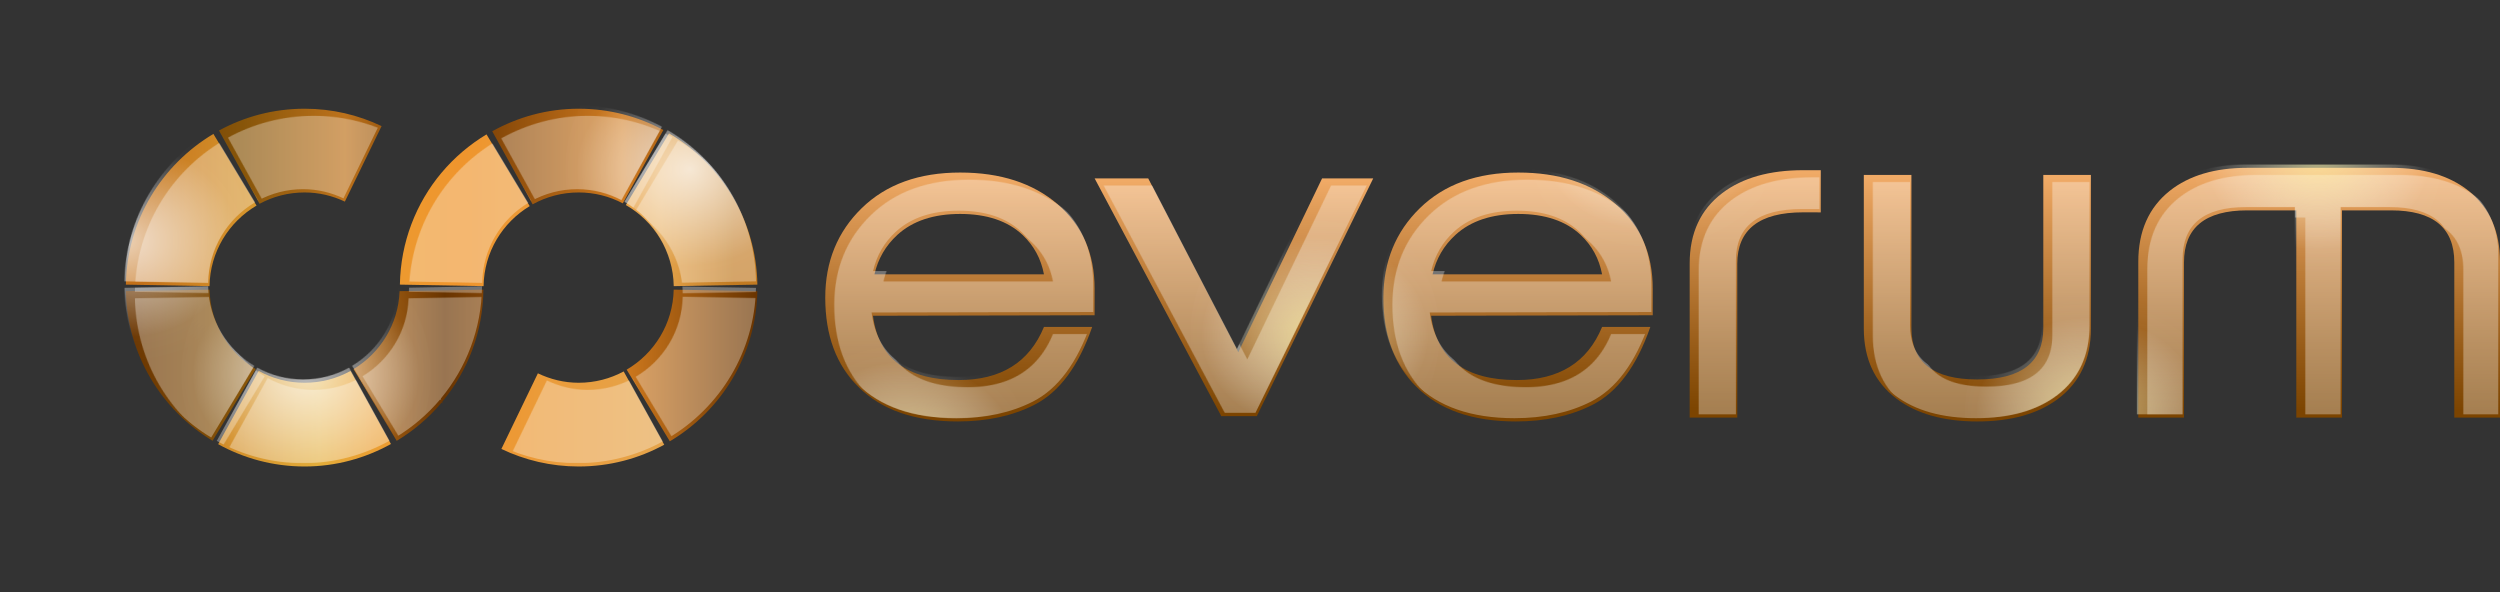
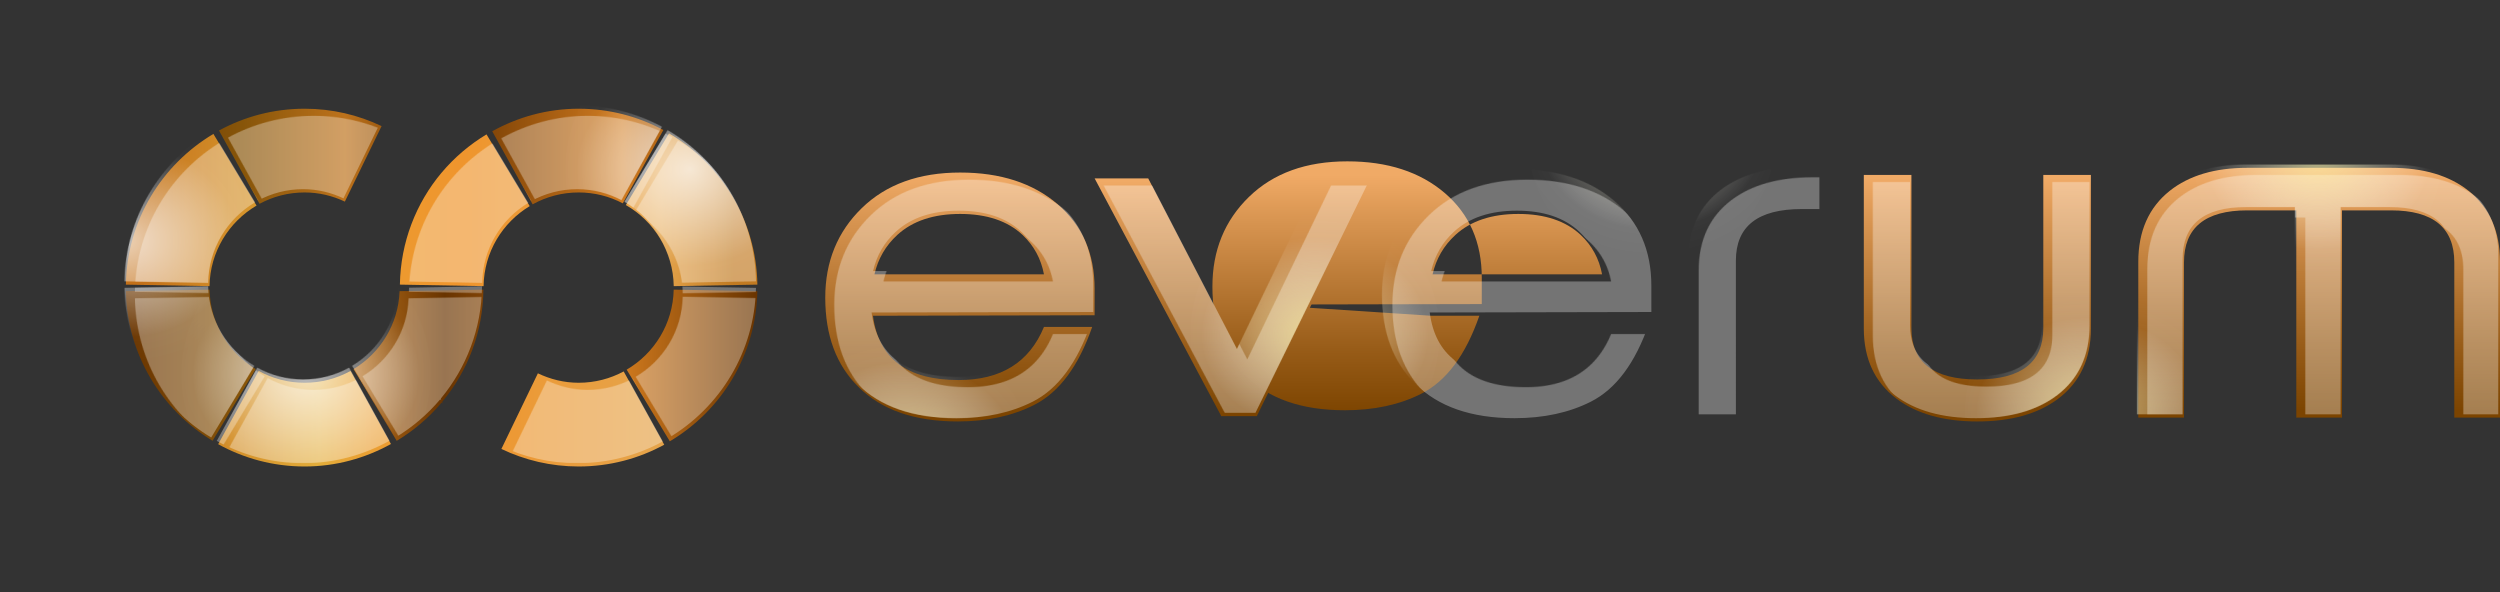
<svg xmlns="http://www.w3.org/2000/svg" width="3566.872" height="845.145" viewBox="0 0 3566.872 845.145">
  <rect x="0" y="0" width="3566.872" height="845.145" fill="#333333" stroke="none" />
  <linearGradient id="a" gradientUnits="userSpaceOnUse" x1="1369.585" y1="601.312" x2="1369.585" y2="246.18">
    <stop offset=".027" stop-color="#7c4400" />
    <stop offset=".29" stop-color="#985c18" />
    <stop offset=".856" stop-color="#de9a56" />
    <stop offset=".989" stop-color="#f0aa66" />
  </linearGradient>
  <path fill="url(#a)" d="M1245.53 450.507c7.873 61.15 48.649 91.732 122.321 91.732 60.22 0 100.772-25.247 121.621-75.756h68.799c-19.458 56.073-47.026 93.13-82.698 111.197-31.05 15.759-67.414 23.632-109.113 23.632-61.625 0-108.882-16.438-141.779-49.341-31.512-31.03-47.257-73.434-47.257-127.187 0-51.418 17.374-94.039 52.123-127.865s81.545-50.739 140.387-50.739c57.444 0 103.779 15.067 138.996 45.174 35.204 30.12 52.816 70.435 52.816 120.929v37.532l-316.216.692zm213.361-115.364c-21.318-19.926-50.97-29.89-88.956-29.89-37.993 0-67.883 9.963-89.655 29.89-16.675 15.284-27.568 34.043-32.659 56.291h241.852c-4.175-22.248-14.369-41.007-30.582-56.291z" />
  <linearGradient id="b" gradientUnits="userSpaceOnUse" x1="1760.504" y1="593.67" x2="1760.504" y2="254.514">
    <stop offset=".027" stop-color="#7c4400" />
    <stop offset=".29" stop-color="#985c18" />
    <stop offset=".856" stop-color="#de9a56" />
    <stop offset=".989" stop-color="#f0aa66" />
  </linearGradient>
  <path fill="url(#b)" d="M1793.173 593.67h-50.732l-180.695-339.156h76.448l128.571 248.116 119.531-248.116h72.966L1793.173 593.67z" />
  <linearGradient id="c" gradientUnits="userSpaceOnUse" x1="2165.902" y1="601.312" x2="2165.902" y2="246.18">
    <stop offset=".027" stop-color="#7c4400" />
    <stop offset=".29" stop-color="#985c18" />
    <stop offset=".856" stop-color="#de9a56" />
    <stop offset=".989" stop-color="#f0aa66" />
  </linearGradient>
-   <path fill="url(#c)" d="M2041.844 450.507c7.873 61.15 48.649 91.732 122.314 91.732 60.227 0 100.772-25.247 121.622-75.756h68.806c-19.451 56.073-47.033 93.13-82.705 111.197-31.043 15.759-67.408 23.632-109.106 23.632-61.625 0-108.889-16.438-141.779-49.341-31.505-31.03-47.25-73.434-47.25-127.187 0-51.418 17.375-94.039 52.123-127.865 34.749-33.826 81.538-50.739 140.38-50.739 57.445 0 103.786 15.067 138.996 45.174 35.21 30.12 52.816 70.435 52.816 120.929v37.532l-316.217.692zm213.367-115.364c-21.324-19.926-50.983-29.89-88.963-29.89-37.993 0-67.883 9.963-89.655 29.89-16.682 15.284-27.568 34.043-32.659 56.291h241.845c-4.167-22.248-14.361-41.007-30.568-56.291z" />
+   <path fill="url(#c)" d="M2041.844 450.507h68.806c-19.451 56.073-47.033 93.13-82.705 111.197-31.043 15.759-67.408 23.632-109.106 23.632-61.625 0-108.889-16.438-141.779-49.341-31.505-31.03-47.25-73.434-47.25-127.187 0-51.418 17.375-94.039 52.123-127.865 34.749-33.826 81.538-50.739 140.38-50.739 57.445 0 103.786 15.067 138.996 45.174 35.21 30.12 52.816 70.435 52.816 120.929v37.532l-316.217.692zm213.367-115.364c-21.324-19.926-50.983-29.89-88.963-29.89-37.993 0-67.883 9.963-89.655 29.89-16.682 15.284-27.568 34.043-32.659 56.291h241.845c-4.167-22.248-14.361-41.007-30.568-56.291z" />
  <linearGradient id="d" gradientUnits="userSpaceOnUse" x1="2821.188" y1="601.312" x2="2821.188" y2="249.548">
    <stop offset=".027" stop-color="#7c4400" />
    <stop offset=".29" stop-color="#985c18" />
    <stop offset=".856" stop-color="#de9a56" />
    <stop offset=".989" stop-color="#f0aa66" />
  </linearGradient>
  <path fill="url(#d)" d="M2915.277 249.548v218.529c0 48.891-31.363 73.316-94.088 73.316s-94.088-24.425-94.088-73.316V249.548h-67.907v219.245c0 43.232 15.571 76.606 46.685 100.095 28.765 21.616 67.202 32.424 115.31 32.424s86.545-10.808 115.31-32.424c31.114-23.489 46.685-56.863 46.685-100.095V249.548h-67.907z" />
  <linearGradient id="e" gradientUnits="userSpaceOnUse" x1="2504.274" y1="595.802" x2="2504.274" y2="242.811">
    <stop offset=".027" stop-color="#7c4400" />
    <stop offset=".29" stop-color="#985c18" />
    <stop offset=".856" stop-color="#de9a56" />
    <stop offset=".989" stop-color="#f0aa66" />
  </linearGradient>
-   <path fill="url(#e)" d="M2572.744 242.811c-48.109 0-86.545 10.845-115.311 32.537-31.114 23.57-46.685 57.061-46.685 100.444v220.01h67.907V376.511c0-49.062 31.362-73.571 94.088-73.571l25.056.066v-60.193h-25.055z" />
  <linearGradient id="f" gradientUnits="userSpaceOnUse" x1="3308.842" y1="595.802" x2="3308.842" y2="239.442">
    <stop offset=".027" stop-color="#7c4400" />
    <stop offset=".29" stop-color="#985c18" />
    <stop offset=".856" stop-color="#de9a56" />
    <stop offset=".989" stop-color="#f0aa66" />
  </linearGradient>
  <path fill="url(#f)" d="M3522.054 272.29c-27.615-21.898-64.516-32.848-110.699-32.848h-205.024c-46.185 0-83.085 10.95-110.7 32.848-29.87 23.795-44.818 57.606-44.818 101.402v222.109h65.192V374.418c0-49.53 30.108-74.274 90.326-74.274h69.916v295.657h65.192V300.145h69.916c60.218 0 90.326 24.744 90.326 74.274v221.384h65.192v-222.11c-.001-43.797-14.949-77.608-44.819-101.403z" />
  <linearGradient id="g" gradientUnits="userSpaceOnUse" x1="179.635" y1="392.387" x2="1080.566" y2="392.387">
    <stop offset="0" stop-color="#693400" />
    <stop offset=".184" stop-color="#875509" />
    <stop offset=".347" stop-color="#bd721b" />
    <stop offset=".505" stop-color="#693400" />
    <stop offset=".786" stop-color="#d07a1e" />
    <stop offset="1" stop-color="#693400" />
  </linearGradient>
  <path fill="url(#g)" d="M370.252 290.793l-57.82-104.562c36.29-19.828 77.908-31.121 122.176-31.121 39.327 0 76.56 8.911 109.821 24.806L492.02 287.651c-17.461-8.236-36.824-13.072-57.412-13.072-23.29 0-45.201 5.88-64.356 16.214zM894.1 527.407l61.544 102.256c73.484-43.672 123.127-123.003 124.922-214.256l-119.359-2.178c-1.028 48.736-27.702 91.067-67.107 114.178zm-68.506-252.828c22.758 0 44.169 5.667 63.008 15.564l57.849-104.613c-35.98-19.384-77.122-30.42-120.856-30.42-44.81 0-86.718 11.866-123.312 32.156l57.659 104.269c19.464-10.78 41.828-16.956 65.652-16.956zM504.389 526.632l61.636 102.36c24.254-14.619 45.951-33.049 64.076-54.628.416.496.905.926 1.325 1.418-.089-.82-.493-1.727-.459-2.51 36.146-43.521 58.067-99.214 58.741-160.047l-119.598 2.209c-1.759 47.274-27.615 88.281-65.721 111.198zM298.994 413.22l-119.359 2.175c1.781 90.731 50.871 169.665 123.658 213.498l61.551-102.251c-38.712-23.273-64.837-65.206-65.85-113.422z" />
  <linearGradient id="h" gradientUnits="userSpaceOnUse" x1="179.38" y1="299.992" x2="1080.822" y2="299.992">
    <stop offset=".027" stop-color="#c37018" />
    <stop offset=".306" stop-color="#e3ad3a" />
    <stop offset=".353" stop-color="#e8a435" />
    <stop offset=".438" stop-color="#ed992f" />
    <stop offset=".532" stop-color="#ef952d" />
    <stop offset=".844" stop-color="#e5a44b" />
    <stop offset=".962" stop-color="#c17a21" />
  </linearGradient>
  <path fill="url(#h)" d="M755.772 294.07l-61.644-102.358c-24.235 14.614-45.914 33.037-64.026 54.602l-.021-.022-.007.024c-36.392 43.343-58.516 98.968-59.516 159.752l119.383 2.205c.731-48.536 26.932-90.789 65.831-114.203z" />
  <linearGradient id="i" gradientUnits="userSpaceOnUse" x1="179.38" y1="597.388" x2="1080.822" y2="597.388">
    <stop offset=".027" stop-color="#c37018" />
    <stop offset=".306" stop-color="#e3ad3a" />
    <stop offset=".353" stop-color="#e8a435" />
    <stop offset=".438" stop-color="#ed992f" />
    <stop offset=".532" stop-color="#ef952d" />
    <stop offset=".844" stop-color="#e5a44b" />
    <stop offset=".962" stop-color="#c17a21" />
  </linearGradient>
  <path fill="url(#i)" d="M434.608 546.097c-23.777 0-46.102-6.148-65.539-16.888l-57.824 104.515c36.576 20.243 78.599 31.841 123.362 31.841 44.759 0 86.622-11.841 123.186-32.088l-57.662-104.259c-19.431 10.735-41.752 16.879-65.523 16.879z" />
  <linearGradient id="j" gradientUnits="userSpaceOnUse" x1="179.38" y1="299.288" x2="1080.822" y2="299.288">
    <stop offset=".027" stop-color="#c37018" />
    <stop offset=".306" stop-color="#e3ad3a" />
    <stop offset=".353" stop-color="#e8a435" />
    <stop offset=".438" stop-color="#ed992f" />
    <stop offset=".532" stop-color="#ef952d" />
    <stop offset=".844" stop-color="#e5a44b" />
    <stop offset=".962" stop-color="#c17a21" />
  </linearGradient>
  <path fill="url(#j)" d="M961.249 408.265l119.359-2.178c-1.521-92.08-51.775-172.122-126.119-215.775l-61.572 102.239c40.285 23.078 67.582 66.138 68.332 115.714z" />
  <linearGradient id="k" gradientUnits="userSpaceOnUse" x1="179.38" y1="597.751" x2="1080.822" y2="597.751">
    <stop offset=".027" stop-color="#c37018" />
    <stop offset=".306" stop-color="#e3ad3a" />
    <stop offset=".353" stop-color="#e8a435" />
    <stop offset=".438" stop-color="#ed992f" />
    <stop offset=".532" stop-color="#ef952d" />
    <stop offset=".844" stop-color="#e5a44b" />
    <stop offset=".962" stop-color="#c17a21" />
  </linearGradient>
  <path fill="url(#k)" d="M825.594 546.097c-20.889 0-40.505-4.997-58.162-13.459L715.35 640.529c33.371 16.024 70.746 25.036 110.244 25.036 44.235 0 85.828-11.275 122.1-31.075L889.84 529.936c-19.129 10.298-40.999 16.161-64.246 16.161z" />
  <linearGradient id="l" gradientUnits="userSpaceOnUse" x1="179.38" y1="299.673" x2="1080.822" y2="299.673">
    <stop offset=".027" stop-color="#c37018" />
    <stop offset=".306" stop-color="#e3ad3a" />
    <stop offset=".353" stop-color="#e8a435" />
    <stop offset=".438" stop-color="#ed992f" />
    <stop offset=".532" stop-color="#ef952d" />
    <stop offset=".844" stop-color="#e5a44b" />
    <stop offset=".962" stop-color="#c17a21" />
  </linearGradient>
  <path fill="url(#l)" d="M366.035 293.31l-61.572-102.238c-73.655 43.818-123.36 123.462-124.869 215.025l119.357 2.177c.74-49.057 27.493-91.712 67.084-114.964z" />
  <g>
    <defs>
      <filter id="m" filterUnits="userSpaceOnUse" x="177.605" y="150.436" width="3387.278" height="510.455">
        <feFlood result="back" flood-color="#fff" flood-opacity="1" />
        <feBlend in="SourceGraphic" in2="back" />
      </filter>
    </defs>
    <mask maskUnits="userSpaceOnUse" x="177.605" y="150.436" width="3387.278" height="510.455" id="n">
      <path d="M1521.783 301.522c-35.217-30.107-81.551-45.173-138.996-45.173-58.843 0-105.638 16.913-140.387 50.739-34.749 33.826-52.123 76.448-52.123 127.865 0 53.752 15.745 96.157 47.257 127.187 32.896 32.903 80.154 49.341 141.779 49.341 41.698 0 78.063-7.873 109.112-23.632 35.672-18.066 63.241-55.123 82.699-111.197h-68.799c-20.849 50.508-61.402 75.756-121.622 75.756-73.672 0-114.447-30.581-122.32-91.732l316.216-.692v-37.531c-.001-50.496-17.612-90.81-52.816-120.931zm-261.31 100.079c5.09-22.247 15.983-41.006 32.658-56.291 21.772-19.926 51.662-29.889 89.655-29.889 37.987 0 67.639 9.963 88.956 29.889 16.214 15.284 26.408 34.044 30.582 56.291h-241.851zm519.145 111.197l-128.571-248.116h-76.449l180.696 339.156h50.732l166.088-339.156h-72.965zm538.478-211.276c-35.21-30.107-81.551-45.173-138.996-45.173-58.843 0-105.631 16.913-140.38 50.739-34.748 33.826-52.123 76.448-52.123 127.865 0 53.752 15.745 96.157 47.251 127.187 32.889 32.903 80.154 49.341 141.779 49.341 41.698 0 78.063-7.873 109.106-23.632 35.671-18.066 63.254-55.123 82.706-111.197h-68.806c-20.849 50.508-61.395 75.756-121.621 75.756-73.666 0-114.441-30.581-122.314-91.732l316.216-.692v-37.531c-.002-50.496-17.608-90.81-52.818-120.931zm-261.309 100.079c5.09-22.247 15.977-41.006 32.658-56.291 21.772-19.926 51.662-29.889 89.655-29.889 37.98 0 67.639 9.963 88.964 29.889 16.206 15.284 26.4 34.044 30.568 56.291h-241.845zm871.342 76.645c0 48.891-31.363 73.316-94.088 73.316-62.726 0-94.089-24.425-94.089-73.316V259.717h-67.907v219.244c0 43.232 15.572 76.606 46.686 100.095 28.766 21.616 67.202 32.424 115.311 32.424 48.108 0 86.545-10.808 115.31-32.424 31.114-23.489 46.686-56.863 46.686-100.095V259.717h-67.907v218.529zm-457.843-192.729c-31.114 23.571-46.684 57.061-46.684 100.444v220.01h67.907V386.679c0-49.062 31.362-73.571 94.088-73.571l25.056.065V252.98h-25.056c-48.109 0-86.545 10.845-115.311 32.537zm1064.62-3.058c-27.615-21.898-64.516-32.848-110.7-32.848h-205.024c-46.185 0-83.085 10.95-110.699 32.848-29.87 23.795-44.818 57.606-44.818 101.402V605.97h65.192V384.587c0-49.53 30.108-74.273 90.326-74.273h69.916v295.657h65.192V310.313h69.916c60.218 0 90.326 24.744 90.326 74.273V605.97h65.192V383.861c0-43.796-14.948-77.607-44.819-101.402zm-2696.46 2.288c22.758 0 44.169 5.667 63.009 15.564l57.849-104.613c-35.979-19.383-77.123-30.42-120.857-30.42-44.809 0-86.718 11.866-123.311 32.157l57.659 104.269c19.463-10.781 41.827-16.957 65.651-16.957zM582.963 425.602c-1.759 47.274-27.615 88.28-65.721 111.198l61.636 102.36c24.254-14.618 45.951-33.049 64.076-54.628.416.496.905.926 1.324 1.419-.089-.82-.494-1.728-.459-2.51 36.146-43.52 58.067-99.214 58.742-160.046l-119.598 2.207zM447.461 284.747c20.588 0 39.952 4.836 57.412 13.072l52.409-107.735c-33.261-15.894-70.494-24.806-109.821-24.806-44.268 0-85.886 11.294-122.176 31.121l57.821 104.562c19.153-10.334 41.064-16.214 64.355-16.214zM311.846 423.388l-119.359 2.175c1.781 90.732 50.871 169.665 123.658 213.498l61.551-102.25c-38.711-23.274-64.837-65.207-65.85-113.423zm595.107 114.186l61.544 102.257c73.484-43.671 123.127-123.003 124.922-214.256l-119.359-2.178c-1.028 48.736-27.703 91.067-67.107 114.177zM768.624 304.238L706.98 201.88c-24.235 14.614-45.914 33.036-64.026 54.602l-.021-.023-.007.024c-36.392 43.344-58.515 98.968-59.516 159.752l119.383 2.205c.732-48.534 26.932-90.788 65.831-114.202zM447.461 556.266c-23.777 0-46.102-6.148-65.539-16.888l-57.823 104.514c36.576 20.243 78.599 31.841 123.362 31.841 44.759 0 86.622-11.84 123.186-32.088l-57.663-104.259c-19.432 10.735-41.753 16.88-65.523 16.88zm519.881-355.785L905.77 302.72c40.284 23.077 67.582 66.138 68.332 115.713l119.359-2.178c-1.522-92.08-51.776-172.121-126.119-215.774zM838.446 556.266c-20.889 0-40.504-4.998-58.161-13.46l-52.082 107.891c33.371 16.024 70.746 25.036 110.244 25.036 44.236 0 85.829-11.275 122.1-31.074l-57.855-104.556c-19.129 10.299-40.999 16.163-64.246 16.163zM378.888 303.478L317.316 201.24c-73.655 43.817-123.36 123.461-124.869 215.025l119.357 2.176c.74-49.055 27.492-91.71 67.084-114.963z" fill="#231F20" filter="url(#m)" />
    </mask>
    <g opacity=".32" mask="url(#n)" fill="#FFF">
      <path d="M1506.94 286.679c-35.217-30.107-81.552-45.173-138.996-45.173-58.843 0-105.638 16.913-140.387 50.739-34.749 33.826-52.124 76.448-52.124 127.865 0 53.752 15.745 96.157 47.257 127.187 32.896 32.903 80.154 49.341 141.779 49.341 41.698 0 78.063-7.873 109.112-23.632 35.672-18.066 63.241-55.123 82.699-111.197h-68.799c-20.849 50.508-61.402 75.756-121.622 75.756-73.672 0-114.447-30.581-122.32-91.732l316.216-.692V407.61c.001-50.495-17.611-90.81-52.815-120.931zm-261.309 100.08c5.09-22.247 15.983-41.006 32.658-56.291 21.772-19.926 51.662-29.889 89.655-29.889 37.987 0 67.639 9.963 88.956 29.889 16.214 15.284 26.408 34.044 30.582 56.291h-241.851zm519.145 111.197L1636.205 249.84h-76.449l180.695 339.156h50.732l166.089-339.156h-72.965zm538.478-211.277c-35.21-30.107-81.552-45.173-138.996-45.173-58.842 0-105.631 16.913-140.38 50.739-34.748 33.826-52.123 76.448-52.123 127.865 0 53.752 15.745 96.157 47.251 127.187 32.89 32.903 80.154 49.341 141.779 49.341 41.698 0 78.063-7.873 109.106-23.632 35.672-18.066 63.254-55.123 82.706-111.197h-68.806c-20.849 50.508-61.394 75.756-121.621 75.756-73.666 0-114.441-30.581-122.314-91.732l316.216-.692V407.61c-.003-50.495-17.608-90.81-52.818-120.931zm-261.31 100.08c5.09-22.247 15.976-41.006 32.659-56.291 21.772-19.926 51.662-29.889 89.655-29.889 37.98 0 67.639 9.963 88.964 29.889 16.207 15.284 26.401 34.044 30.568 56.291h-241.846zm871.343 76.644c0 48.891-31.363 73.316-94.088 73.316-62.726 0-94.089-24.425-94.089-73.316V244.875h-67.907v219.244c0 43.232 15.571 76.606 46.685 100.095 28.766 21.616 67.202 32.424 115.311 32.424 48.108 0 86.545-10.808 115.31-32.424 31.114-23.489 46.685-56.863 46.685-100.095V244.875h-67.907v218.528zm-457.844-192.728c-31.114 23.571-46.684 57.061-46.684 100.444v220.01h67.907V371.837c0-49.062 31.362-73.571 94.088-73.571l25.056.065v-60.193h-25.056c-48.108 0-86.545 10.845-115.311 32.537zm1064.621-3.058c-27.615-21.898-64.516-32.848-110.699-32.848h-205.024c-46.185 0-83.085 10.95-110.7 32.848-29.87 23.795-44.818 57.606-44.818 101.402v222.109h65.192V369.745c0-49.53 30.108-74.273 90.326-74.273h69.916v295.657h65.192V295.471h69.916c60.218 0 90.326 24.744 90.326 74.273v221.384h65.192V369.019c0-43.796-14.949-77.607-44.819-101.402zm-2696.46 2.288c22.758 0 44.169 5.667 63.009 15.564l57.849-104.613c-35.979-19.383-77.123-30.42-120.857-30.42-44.809 0-86.718 11.866-123.311 32.157l57.659 104.269c19.463-10.781 41.827-16.957 65.651-16.957zM568.121 410.76c-1.759 47.274-27.615 88.28-65.721 111.198l61.636 102.36c24.254-14.618 45.951-33.049 64.076-54.628.416.496.905.926 1.324 1.419-.089-.82-.494-1.728-.459-2.51 36.146-43.52 58.067-99.214 58.742-160.046l-119.598 2.207zM432.618 269.905c20.588 0 39.952 4.836 57.412 13.072l52.409-107.735c-33.261-15.894-70.494-24.806-109.821-24.806-44.268 0-85.886 11.294-122.176 31.121l57.821 104.562c19.154-10.334 41.065-16.214 64.355-16.214zM297.004 408.546l-119.359 2.175c1.781 90.732 50.872 169.665 123.658 213.498l61.551-102.25c-38.711-23.274-64.837-65.208-65.85-113.423zm595.107 114.186l61.544 102.257c73.484-43.671 123.127-123.003 124.922-214.256l-119.359-2.178c-1.029 48.736-27.703 91.067-67.107 114.177zM753.782 289.396l-61.644-102.358c-24.235 14.614-45.914 33.036-64.026 54.602-.007-.008-.015-.014-.021-.023l-.007.024c-36.392 43.344-58.515 98.968-59.516 159.752l119.383 2.205c.732-48.534 26.932-90.788 65.831-114.202zM432.618 541.424c-23.777 0-46.102-6.148-65.539-16.888L309.256 629.05c36.576 20.243 78.599 31.841 123.362 31.841 44.759 0 86.622-11.84 123.186-32.088l-57.663-104.259c-19.431 10.735-41.752 16.88-65.523 16.88zm519.881-355.786l-61.572 102.239c40.284 23.077 67.582 66.138 68.332 115.713l119.359-2.178c-1.521-92.079-51.775-172.12-126.119-215.774zM823.604 541.424c-20.889 0-40.504-4.998-58.161-13.46l-52.082 107.891c33.371 16.024 70.746 25.036 110.244 25.036 44.236 0 85.829-11.275 122.1-31.074L887.85 525.262c-19.129 10.298-40.999 16.162-64.246 16.162zM364.046 288.636l-61.572-102.238c-73.655 43.817-123.36 123.461-124.869 215.025l119.357 2.176c.74-49.055 27.492-91.71 67.084-114.963z" />
    </g>
    <defs>
      <filter id="o" filterUnits="userSpaceOnUse" x="0" y="0" width="3484.498" height="845.145">
        <feColorMatrix values="1 0 0 0 0 0 1 0 0 0 0 0 1 0 0 0 0 0 1 0" />
      </filter>
    </defs>
    <mask maskUnits="userSpaceOnUse" x="0" y="0" width="3484.498" height="845.145" id="p">
      <path d="M1243.541 445.833c7.873 61.15 48.649 91.732 122.321 91.732 60.22 0 100.772-25.247 121.621-75.755h68.799c-19.458 56.073-47.027 93.13-82.699 111.197-31.05 15.759-67.414 23.632-109.113 23.632-61.625 0-108.882-16.438-141.779-49.341-31.512-31.03-47.257-73.434-47.257-127.187 0-51.418 17.375-94.039 52.124-127.865 34.749-33.826 81.545-50.739 140.387-50.739 57.444 0 103.779 15.067 138.996 45.174 35.204 30.12 52.816 70.435 52.816 120.929v37.532l-316.216.691zm213.36-115.364c-21.318-19.926-50.97-29.89-88.956-29.89-37.993 0-67.883 9.963-89.655 29.89-16.676 15.284-27.568 34.043-32.659 56.291h241.852c-4.174-22.248-14.368-41.007-30.582-56.291zm334.282 258.527h-50.732L1559.756 249.84h76.448l128.571 248.116 119.531-248.116h72.966l-166.089 339.156zm248.671-143.163c7.873 61.15 48.649 91.732 122.314 91.732 60.227 0 100.772-25.247 121.621-75.755h68.806c-19.451 56.073-47.033 93.13-82.705 111.197-31.043 15.759-67.408 23.632-109.106 23.632-61.625 0-108.889-16.438-141.779-49.341-31.505-31.03-47.25-73.434-47.25-127.187 0-51.418 17.375-94.039 52.124-127.865 34.749-33.826 81.538-50.739 140.38-50.739 57.444 0 103.785 15.067 138.996 45.174 35.211 30.12 52.816 70.435 52.816 120.929v37.532l-316.217.691zm213.367-115.364c-21.324-19.926-50.983-29.89-88.963-29.89-37.993 0-67.883 9.963-89.655 29.89-16.682 15.284-27.568 34.043-32.659 56.291h241.845c-4.167-22.248-14.361-41.007-30.568-56.291zm660.066-85.594v218.529c0 48.891-31.363 73.316-94.088 73.316-62.726 0-94.089-24.425-94.089-73.316V244.875h-67.907V464.12c0 43.232 15.571 76.606 46.685 100.095 28.765 21.616 67.202 32.424 115.31 32.424 48.108 0 86.545-10.808 115.31-32.424 31.114-23.489 46.685-56.863 46.685-100.095V244.875h-67.906zm-342.533-6.737c-48.109 0-86.545 10.845-115.311 32.537-31.114 23.571-46.684 57.061-46.684 100.444v220.01h67.907V371.837c0-49.062 31.362-73.571 94.088-73.571l25.056.066v-60.193h-25.056zm949.31 29.479c-27.615-21.898-64.516-32.848-110.699-32.848h-205.024c-46.185 0-83.085 10.95-110.7 32.848-29.87 23.795-44.818 57.606-44.818 101.402v222.109h65.192V369.745c0-49.53 30.108-74.273 90.326-74.273h69.916v295.657h65.192V295.471h69.916c60.218 0 90.326 24.744 90.326 74.273v221.384h65.192V369.019c0-43.796-14.949-77.607-44.819-101.402zM368.263 286.12l-57.82-104.562c36.29-19.828 77.908-31.121 122.176-31.121 39.327 0 76.56 8.911 109.821 24.806l-52.409 107.735c-17.461-8.236-36.824-13.072-57.412-13.072-23.291-.001-45.202 5.88-64.356 16.214zM892.11 522.733l61.544 102.256c73.484-43.672 123.127-123.003 124.922-214.256l-119.359-2.178c-1.028 48.736-27.702 91.067-67.107 114.178zm-68.506-252.828c22.758 0 44.168 5.667 63.008 15.564l57.849-104.613c-35.98-19.384-77.122-30.42-120.856-30.42-44.809 0-86.718 11.866-123.312 32.156l57.659 104.269c19.464-10.779 41.828-16.956 65.652-16.956zM502.399 521.958l61.636 102.36c24.254-14.619 45.951-33.049 64.076-54.628.416.496.905.926 1.325 1.418-.089-.82-.493-1.727-.459-2.51 36.146-43.521 58.067-99.214 58.741-160.047L568.12 410.76c-1.759 47.275-27.615 88.281-65.721 111.198zM297.004 408.546l-119.359 2.175c1.781 90.731 50.871 169.665 123.658 213.498l61.551-102.251c-38.711-23.273-64.837-65.206-65.85-113.422zm456.778-119.15l-61.644-102.358c-24.235 14.614-45.914 33.037-64.026 54.602l-.021-.022-.007.024c-36.392 43.343-58.516 98.968-59.516 159.752l119.383 2.205c.731-48.535 26.932-90.789 65.831-114.203zM432.618 541.424c-23.777 0-46.102-6.148-65.539-16.888l-57.824 104.515c36.576 20.243 78.599 31.841 123.362 31.841 44.759 0 86.622-11.841 123.186-32.088l-57.662-104.259c-19.431 10.734-41.752 16.879-65.523 16.879zm526.641-137.833l119.359-2.178c-1.521-92.08-51.775-172.121-126.119-215.775l-61.572 102.239c40.285 23.078 67.582 66.139 68.332 115.714zM823.604 541.424c-20.889 0-40.505-4.998-58.162-13.459L713.36 635.856c33.371 16.024 70.746 25.036 110.244 25.036 44.235 0 85.828-11.275 122.1-31.075L887.85 525.262c-19.129 10.298-40.999 16.162-64.246 16.162zM364.046 288.636l-61.572-102.238c-73.655 43.818-123.36 123.462-124.869 215.025l119.357 2.177c.739-49.056 27.492-91.711 67.084-114.964z" filter="url(#o)" fill="#FFF" />
    </mask>
    <g opacity=".68" mask="url(#p)">
      <radialGradient id="q" cx="984.33" cy="167.041" r="201.729" gradientTransform="matrix(1 0 0 .853 0 98.978)" gradientUnits="userSpaceOnUse">
        <stop offset="0" stop-color="#fff" />
        <stop offset=".801" stop-color="#fff" stop-opacity=".031" />
        <stop offset="1" stop-color="#fff" stop-opacity="0" />
      </radialGradient>
      <ellipse fill="url(#q)" cx="984.33" cy="241.506" rx="177.645" ry="190.472" />
      <radialGradient id="r" cx="436.647" cy="510.003" r="201.729" gradientTransform="matrix(1 0 0 .853 0 98.978)" gradientUnits="userSpaceOnUse">
        <stop offset="0" stop-color="#fff" />
        <stop offset=".801" stop-color="#fff" stop-opacity=".031" />
        <stop offset="1" stop-color="#fff" stop-opacity="0" />
      </radialGradient>
      <ellipse fill="url(#r)" cx="436.647" cy="534.141" rx="177.645" ry="190.472" />
      <radialGradient id="s" cx="177.645" cy="286.774" r="201.729" gradientTransform="matrix(1 0 0 .853 0 98.978)" gradientUnits="userSpaceOnUse">
        <stop offset="0" stop-color="#fff" />
        <stop offset=".801" stop-color="#fff" stop-opacity=".031" />
        <stop offset="1" stop-color="#fff" stop-opacity="0" />
      </radialGradient>
      <ellipse fill="url(#s)" cx="177.645" cy="343.67" rx="177.645" ry="190.472" />
      <radialGradient id="t" cx="1876.161" cy="442.555" r="201.729" gradientTransform="matrix(1 0 0 .853 0 98.978)" gradientUnits="userSpaceOnUse">
        <stop offset="0" stop-color="#fff7a9" />
        <stop offset=".801" stop-color="#fff" stop-opacity=".031" />
        <stop offset="1" stop-color="#fff" stop-opacity="0" />
      </radialGradient>
      <ellipse fill="url(#t)" cx="1876.161" cy="476.591" rx="177.645" ry="190.472" />
      <radialGradient id="u" cx="2981.194" cy="576.79" r="201.729" gradientTransform="matrix(1 0 0 .853 0 98.978)" gradientUnits="userSpaceOnUse">
        <stop offset="0" stop-color="#fff7a9" />
        <stop offset=".801" stop-color="#fff" stop-opacity=".031" />
        <stop offset="1" stop-color="#fff" stop-opacity="0" />
      </radialGradient>
      <ellipse fill="url(#u)" cx="2981.194" cy="591.128" rx="177.645" ry="190.472" />
      <radialGradient id="v" cx="3306.852" cy="139.818" r="201.729" gradientTransform="matrix(1 0 0 .853 0 98.978)" gradientUnits="userSpaceOnUse">
        <stop offset="0" stop-color="#fff7a9" />
        <stop offset=".801" stop-color="#fff" stop-opacity=".031" />
        <stop offset="1" stop-color="#fff" stop-opacity="0" />
      </radialGradient>
      <ellipse fill="url(#v)" cx="3306.853" cy="218.278" rx="177.645" ry="190.472" />
      <radialGradient id="w" cx="1291.101" cy="651.264" r="201.729" gradientTransform="matrix(1 0 0 .853 0 98.978)" gradientUnits="userSpaceOnUse">
        <stop offset="0" stop-color="#fff7a9" />
        <stop offset=".801" stop-color="#fff" stop-opacity=".031" />
        <stop offset="1" stop-color="#fff" stop-opacity="0" />
      </radialGradient>
      <ellipse fill="url(#w)" cx="1291.101" cy="654.674" rx="177.645" ry="190.472" />
      <radialGradient id="x" cx="2356.07" cy="107.229" r="201.729" gradientTransform="matrix(1 0 0 .853 0 98.978)" gradientUnits="userSpaceOnUse">
        <stop offset="0" stop-color="#fff7a9" />
        <stop offset=".801" stop-color="#fff" stop-opacity=".031" />
        <stop offset="1" stop-color="#fff" stop-opacity="0" />
      </radialGradient>
      <ellipse fill="url(#x)" cx="2356.07" cy="190.472" rx="177.645" ry="190.472" />
    </g>
  </g>
</svg>